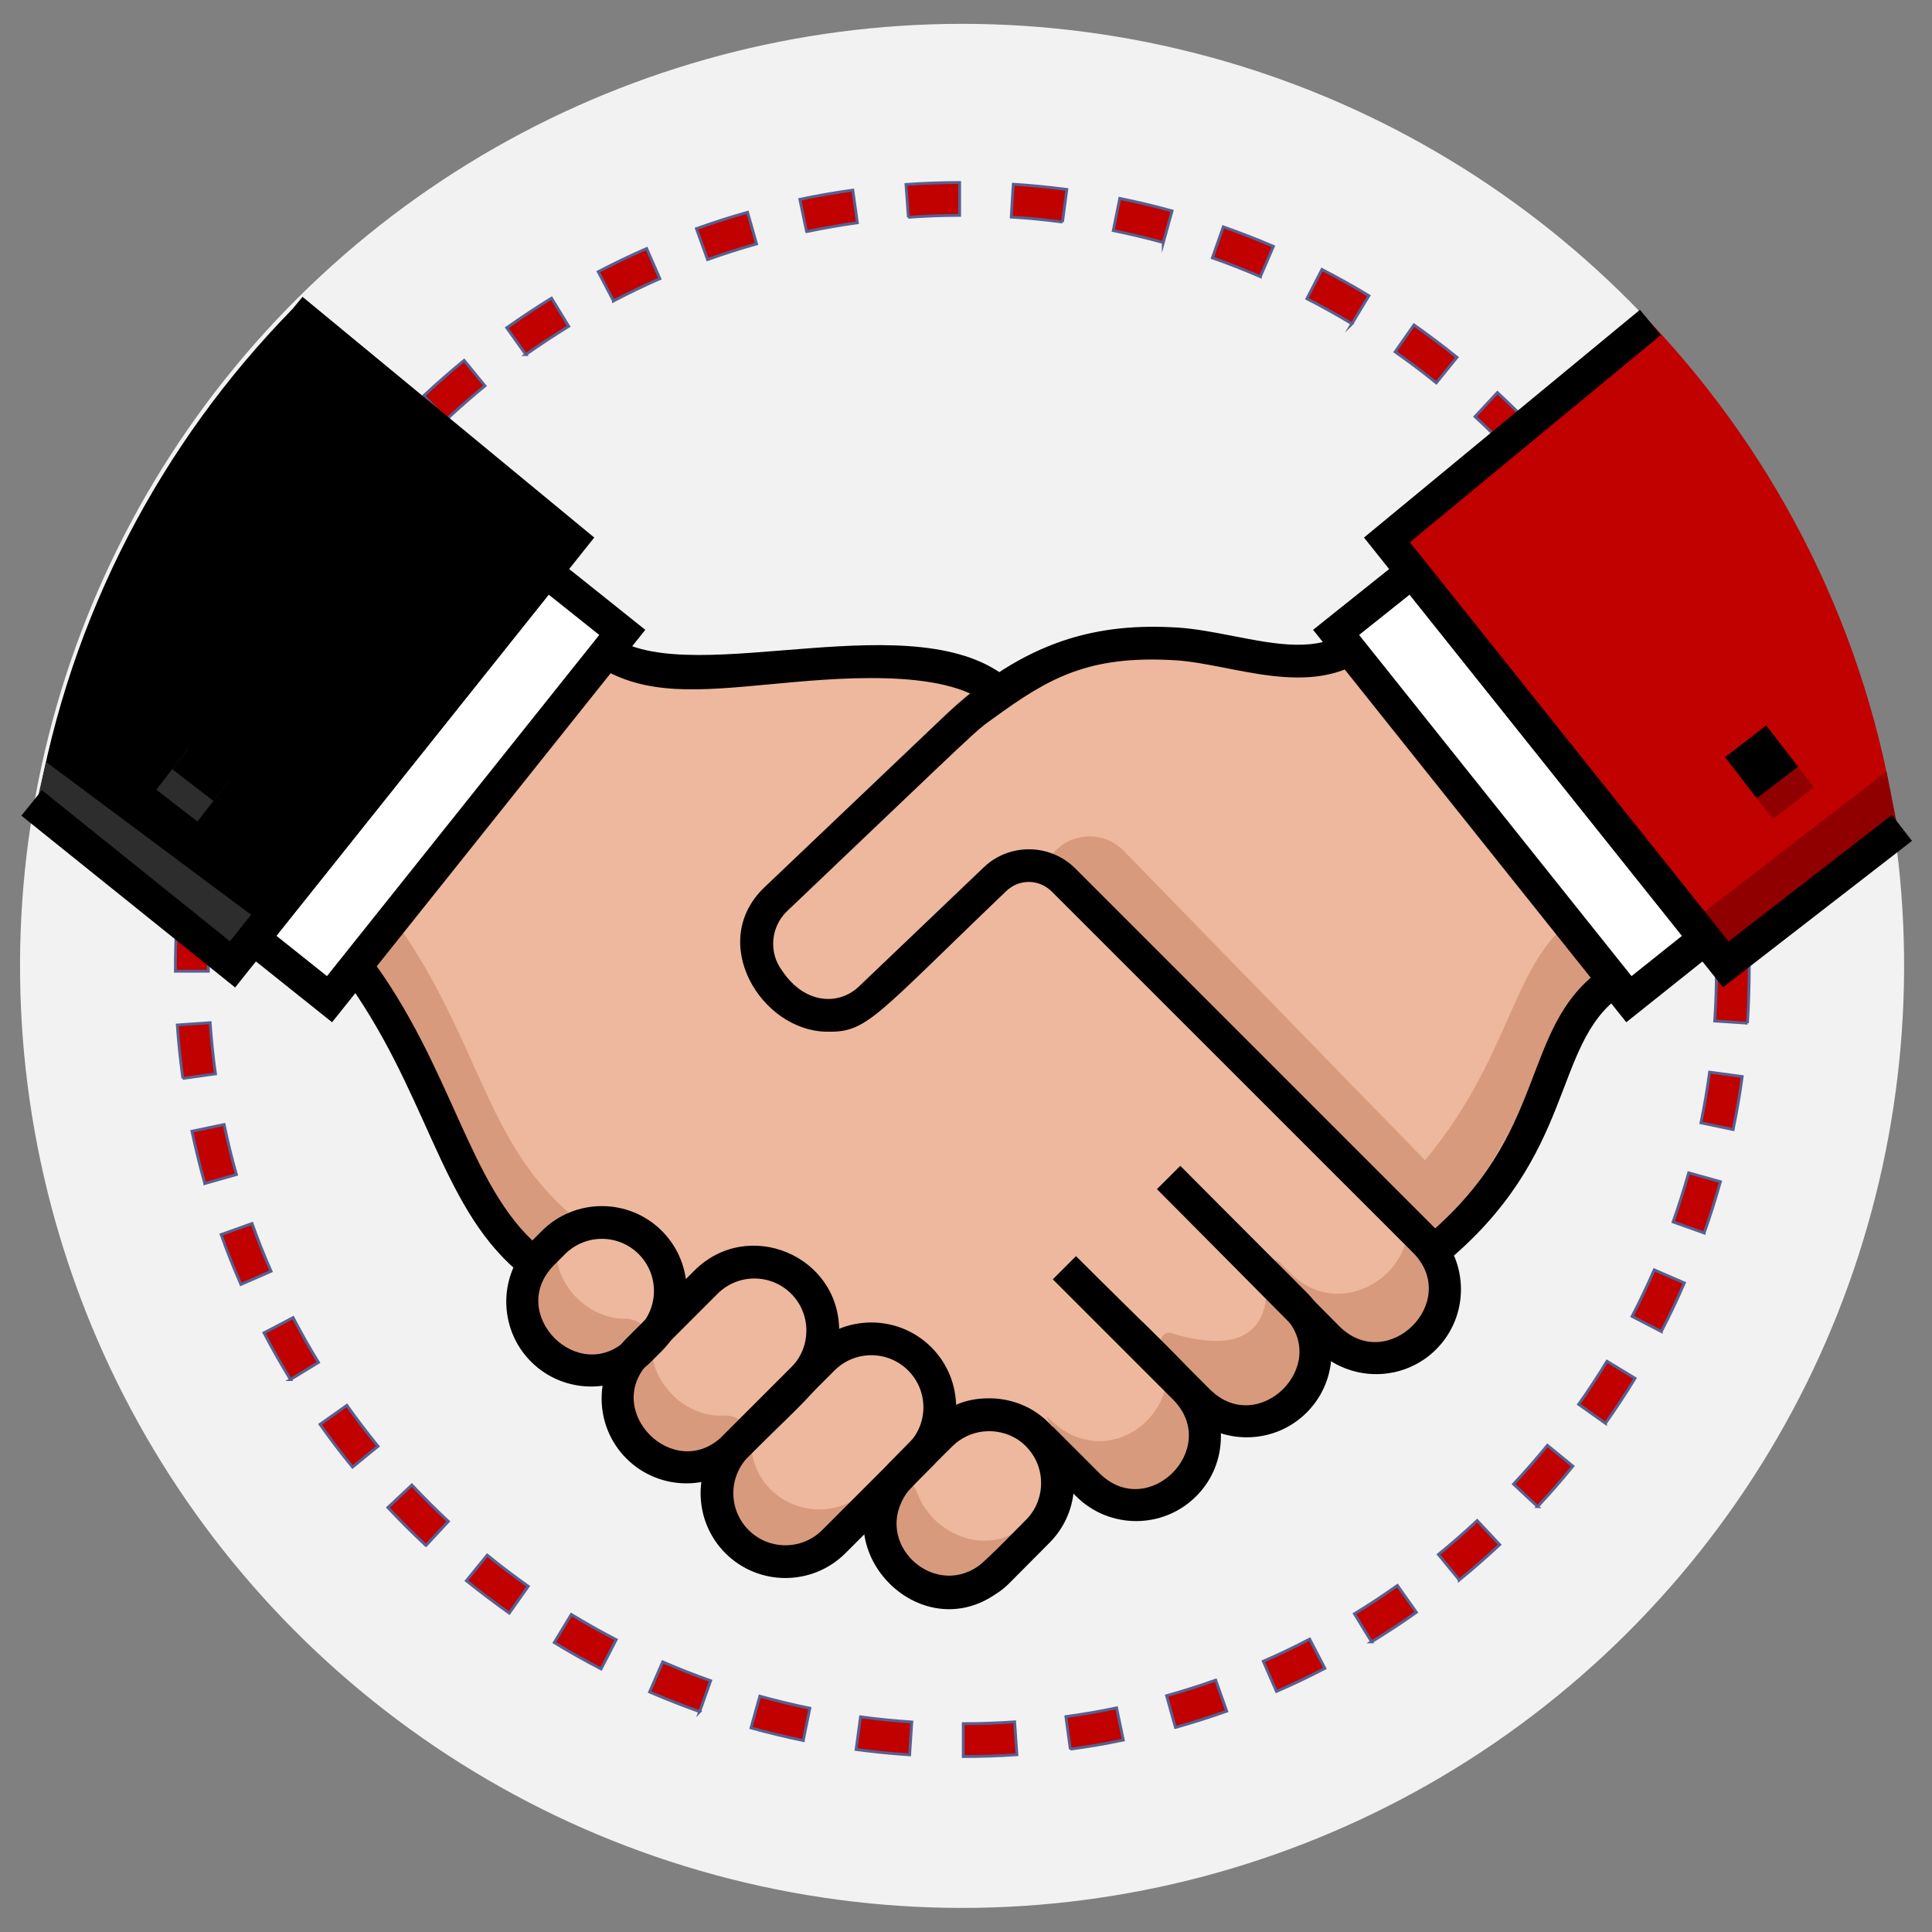
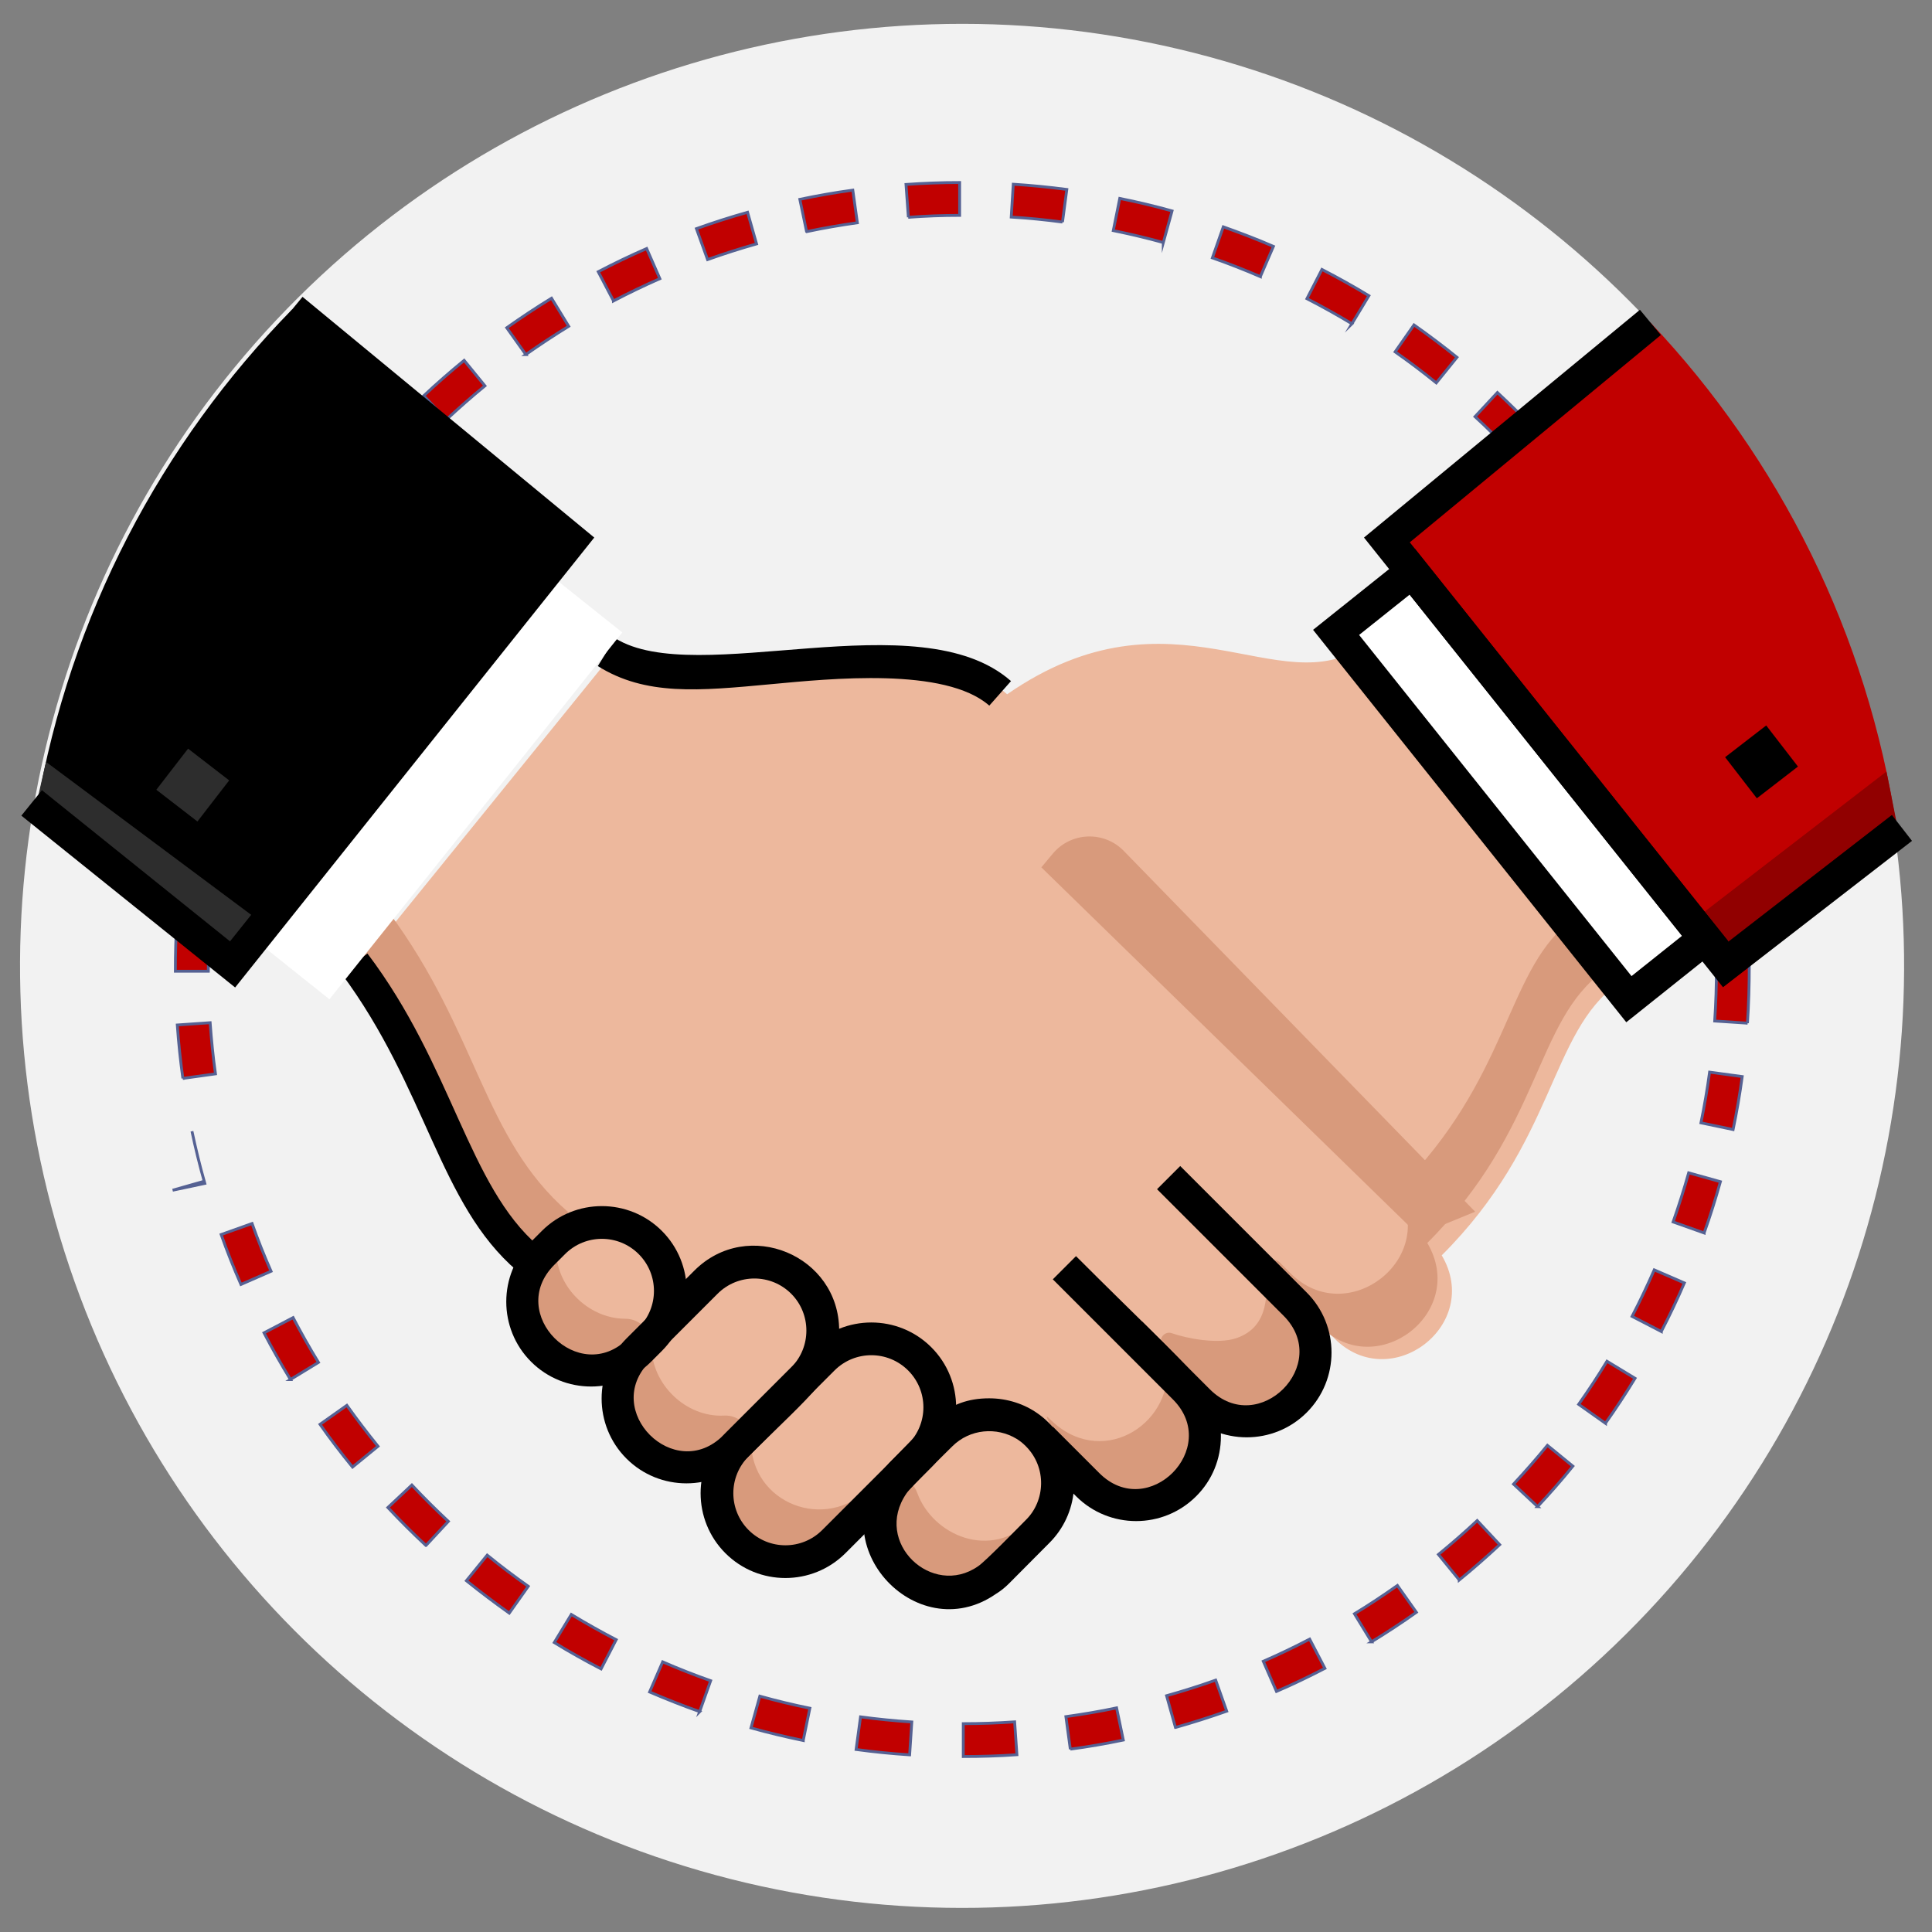
<svg xmlns="http://www.w3.org/2000/svg" id="Layer_1" data-name="Layer 1" width="170" height="170" viewBox="0 0 170 170">
  <rect x="0" y="0" width="170" height="170" fill="#808080" stroke="none" />
  <defs>
    <style>
      .cls-1 {
        fill: #edb89d;
      }

      .cls-1, .cls-2, .cls-3, .cls-4, .cls-5, .cls-6, .cls-7, .cls-8 {
        stroke-width: 0px;
      }

      .cls-2 {
        fill: #000;
      }

      .cls-3 {
        fill: #f2f2f2;
      }

      .cls-4 {
        fill: #910000;
      }

      .cls-5, .cls-9 {
        fill: #c10000;
      }

      .cls-9 {
        stroke: #556193;
        stroke-miterlimit: 10;
        stroke-width: .25px;
      }

      .cls-6 {
        fill: #2d2d2d;
      }

      .cls-7 {
        fill: #d89a7c;
      }

      .cls-8 {
        fill: #fff;
      }
    </style>
  </defs>
  <circle class="cls-3" cx="84.66" cy="85" r="82.89" transform="translate(-17.52 147.86) rotate(-76.72)" />
  <g>
-     <path class="cls-9" d="M84.76,154.56v-2.89c1.51,0,3.03-.06,4.52-.16l.2,2.89c-1.55.11-3.14.16-4.72.16ZM80.03,154.41c-1.57-.1-3.15-.26-4.7-.47l.39-2.87c1.48.2,3,.35,4.51.45l-.19,2.89ZM94.18,153.92l-.39-2.87c1.5-.21,3-.46,4.46-.77l.59,2.83c-1.53.32-3.09.59-4.66.8ZM70.68,153.15c-1.55-.32-3.1-.69-4.6-1.11l.78-2.79c1.44.4,2.92.76,4.4,1.06l-.58,2.83ZM103.43,152l-.78-2.79c1.46-.41,2.91-.87,4.32-1.37l.97,2.73c-1.47.52-2.98,1-4.5,1.43ZM61.57,150.61c-1.48-.52-2.96-1.11-4.41-1.73l1.15-2.65c1.38.6,2.8,1.16,4.22,1.66l-.97,2.73ZM112.32,148.83l-1.16-2.65c1.38-.6,2.75-1.26,4.08-1.95l1.34,2.57c-1.39.72-2.82,1.41-4.26,2.03ZM52.89,146.85c-1.39-.72-2.78-1.5-4.12-2.32l1.5-2.47c1.29.78,2.62,1.53,3.95,2.22l-1.33,2.57ZM120.69,144.47l-1.51-2.47c1.28-.78,2.55-1.62,3.78-2.49l1.67,2.36c-1.28.91-2.61,1.78-3.95,2.6ZM44.81,141.94c-1.28-.91-2.55-1.87-3.77-2.85l1.83-2.25c1.16.95,2.38,1.87,3.61,2.74l-1.67,2.36ZM128.4,139.02l-1.83-2.24c1.15-.94,2.3-1.94,3.41-2.98l1.98,2.12c-1.16,1.08-2.36,2.13-3.56,3.11ZM37.48,135.99c-1.15-1.07-2.27-2.19-3.35-3.34l2.11-1.98c1.03,1.1,2.11,2.17,3.21,3.2l-1.97,2.12ZM135.3,132.57l-2.12-1.98c1.02-1.1,2.03-2.25,2.98-3.41l2.24,1.83c-.99,1.22-2.04,2.42-3.11,3.56ZM31.02,129.09c-1-1.22-1.96-2.48-2.86-3.76l2.36-1.67c.87,1.22,1.79,2.43,2.74,3.6l-2.24,1.83ZM141.27,125.24l-2.36-1.67c.87-1.23,1.71-2.5,2.49-3.79l2.47,1.5c-.82,1.34-1.69,2.67-2.6,3.95ZM25.56,121.39c-.81-1.33-1.6-2.71-2.33-4.11l2.56-1.34c.7,1.34,1.45,2.67,2.23,3.94l-2.47,1.51ZM146.18,117.16l-2.57-1.33c.7-1.35,1.35-2.72,1.95-4.09l2.65,1.15c-.62,1.43-1.3,2.87-2.03,4.27ZM21.2,113.02c-.63-1.44-1.22-2.92-1.74-4.39l2.72-.97c.5,1.41,1.06,2.82,1.67,4.2l-2.65,1.16ZM149.95,108.49l-2.73-.97c.5-1.42.96-2.87,1.37-4.32l2.79.78c-.42,1.51-.9,3.03-1.43,4.51ZM18.02,104.13c-.43-1.51-.8-3.05-1.13-4.59l2.83-.59c.31,1.48.67,2.95,1.08,4.4l-2.78.79ZM152.5,99.39l-2.83-.59c.3-1.47.56-2.97.76-4.46l2.87.39c-.21,1.56-.48,3.12-.8,4.66ZM16.09,94.89c-.21-1.54-.38-3.12-.49-4.7l2.89-.2c.11,1.51.26,3.03.47,4.5l-2.87.4ZM153.77,90.03l-2.89-.19c.1-1.53.16-3.14.15-4.83h2.89c0,1.71-.05,3.41-.16,5.02ZM18.32,85.46h-2.89c0-1.56.04-3.06.15-4.72l2.89.19c-.1,1.61-.14,3.04-.14,4.53ZM150.86,80.5c-.11-1.5-.27-3.01-.48-4.51l2.87-.4c.22,1.56.39,3.14.5,4.7l-2.89.21ZM18.91,76.43l-2.87-.38c.21-1.55.47-3.12.79-4.66l2.83.58c-.3,1.48-.56,2.98-.75,4.46ZM149.6,71.54c-.31-1.48-.68-2.96-1.09-4.4l2.78-.79c.43,1.5.81,3.05,1.14,4.59l-2.83.6ZM20.72,67.56l-2.79-.77c.42-1.51.89-3.03,1.42-4.51l2.73.96c-.5,1.42-.96,2.88-1.36,4.32ZM147.13,62.83c-.51-1.41-1.07-2.83-1.68-4.2l2.65-1.17c.63,1.43,1.22,2.91,1.75,4.38l-2.72.98ZM23.74,59.02l-2.66-1.15c.63-1.45,1.31-2.89,2.03-4.28l2.57,1.33c-.69,1.33-1.34,2.7-1.94,4.1ZM143.49,54.55c-.7-1.34-1.46-2.66-2.24-3.94l2.47-1.52c.82,1.33,1.6,2.71,2.33,4.11l-2.56,1.35ZM27.89,50.97l-2.47-1.5c.81-1.33,1.68-2.66,2.59-3.96l2.37,1.66c-.87,1.24-1.71,2.52-2.48,3.8ZM138.75,46.85c-.87-1.22-1.8-2.43-2.75-3.6l2.24-1.83c1,1.21,1.96,2.48,2.87,3.75l-2.36,1.68ZM33.1,43.56l-2.25-1.82c.98-1.21,2.02-2.41,3.1-3.57l2.12,1.97c-1.03,1.11-2.03,2.27-2.97,3.42ZM133.01,39.85c-1.04-1.1-2.12-2.18-3.22-3.19l1.97-2.12c1.14,1.06,2.27,2.18,3.35,3.33l-2.1,1.98ZM39.27,36.93l-1.98-2.11c1.14-1.07,2.33-2.11,3.55-3.11l1.83,2.24c-1.17.96-2.32,1.97-3.41,2.99ZM126.38,33.69c-1.17-.95-2.39-1.87-3.62-2.73l1.66-2.37c1.28.9,2.55,1.86,3.78,2.85l-1.82,2.25ZM46.27,31.2l-1.68-2.36c1.29-.91,2.61-1.79,3.94-2.6l1.51,2.47c-1.27.78-2.54,1.62-3.78,2.49ZM118.96,28.49c-1.29-.78-2.62-1.52-3.96-2.21l1.32-2.57c1.4.72,2.79,1.5,4.13,2.31l-1.5,2.48ZM53.98,26.47l-1.34-2.56c1.4-.73,2.83-1.42,4.26-2.04l1.16,2.65c-1.37.6-2.74,1.26-4.08,1.96ZM110.9,24.34c-1.37-.59-2.79-1.15-4.22-1.65l.96-2.73c1.49.53,2.98,1.1,4.41,1.72l-1.15,2.66ZM62.26,22.84l-.98-2.72c1.48-.53,3-1.02,4.5-1.44l.79,2.78c-1.44.41-2.89.87-4.31,1.38ZM102.36,21.34c-1.45-.4-2.93-.75-4.4-1.05l.57-2.83c1.54.31,3.09.68,4.6,1.1l-.77,2.79ZM70.97,20.37l-.59-2.83c1.54-.32,3.11-.6,4.66-.81l.4,2.87c-1.49.21-2.99.47-4.46.78ZM93.49,19.54c-1.48-.2-3-.35-4.51-.44l.18-2.89c1.58.1,3.16.26,4.71.46l-.38,2.87ZM79.93,19.12l-.21-2.89c1.57-.11,3.16-.17,4.72-.17v2.89c-1.49,0-3.02.06-4.52.17Z" />
+     <path class="cls-9" d="M84.76,154.56v-2.89c1.51,0,3.03-.06,4.52-.16l.2,2.89c-1.55.11-3.14.16-4.72.16ZM80.03,154.41c-1.57-.1-3.15-.26-4.7-.47l.39-2.87c1.48.2,3,.35,4.51.45l-.19,2.89ZM94.18,153.92l-.39-2.87c1.5-.21,3-.46,4.46-.77l.59,2.83c-1.53.32-3.09.59-4.66.8ZM70.68,153.15c-1.55-.32-3.1-.69-4.6-1.11l.78-2.79c1.44.4,2.92.76,4.4,1.06l-.58,2.83ZM103.43,152l-.78-2.79c1.46-.41,2.91-.87,4.32-1.37l.97,2.73c-1.47.52-2.98,1-4.5,1.43ZM61.57,150.61c-1.48-.52-2.96-1.11-4.41-1.73l1.15-2.65c1.38.6,2.8,1.16,4.22,1.66l-.97,2.73ZM112.32,148.83l-1.16-2.65c1.38-.6,2.75-1.26,4.08-1.95l1.34,2.57c-1.39.72-2.82,1.41-4.26,2.03ZM52.89,146.85c-1.39-.72-2.78-1.5-4.12-2.32l1.5-2.47c1.29.78,2.62,1.53,3.95,2.22l-1.33,2.57ZM120.69,144.47l-1.51-2.47c1.28-.78,2.55-1.62,3.78-2.49l1.67,2.36c-1.28.91-2.61,1.78-3.95,2.6ZM44.81,141.94c-1.28-.91-2.55-1.87-3.77-2.85l1.83-2.25c1.16.95,2.38,1.87,3.61,2.74l-1.67,2.36ZM128.4,139.02l-1.83-2.24c1.15-.94,2.3-1.94,3.41-2.98l1.98,2.12c-1.16,1.08-2.36,2.13-3.56,3.11ZM37.48,135.99c-1.15-1.07-2.27-2.19-3.35-3.34l2.11-1.98c1.03,1.1,2.11,2.17,3.21,3.2l-1.97,2.12ZM135.3,132.57l-2.12-1.98c1.02-1.1,2.03-2.25,2.98-3.41l2.24,1.83c-.99,1.22-2.04,2.42-3.11,3.56ZM31.02,129.09c-1-1.22-1.96-2.48-2.86-3.76l2.36-1.67c.87,1.22,1.79,2.43,2.74,3.6l-2.24,1.83ZM141.27,125.24l-2.36-1.67c.87-1.23,1.71-2.5,2.49-3.79l2.47,1.5c-.82,1.34-1.69,2.67-2.6,3.95ZM25.56,121.39c-.81-1.33-1.6-2.71-2.33-4.11l2.56-1.34c.7,1.34,1.45,2.67,2.23,3.94l-2.47,1.51ZM146.18,117.16l-2.57-1.33c.7-1.35,1.35-2.72,1.95-4.09l2.65,1.15c-.62,1.43-1.3,2.87-2.03,4.27ZM21.2,113.02c-.63-1.44-1.22-2.92-1.74-4.39l2.72-.97c.5,1.41,1.06,2.82,1.67,4.2l-2.65,1.16ZM149.95,108.49l-2.73-.97c.5-1.42.96-2.87,1.37-4.32l2.79.78c-.42,1.51-.9,3.03-1.43,4.51ZM18.02,104.13c-.43-1.51-.8-3.05-1.13-4.59c.31,1.48.67,2.95,1.08,4.4l-2.78.79ZM152.5,99.39l-2.83-.59c.3-1.47.56-2.97.76-4.46l2.87.39c-.21,1.56-.48,3.12-.8,4.66ZM16.09,94.89c-.21-1.54-.38-3.12-.49-4.7l2.89-.2c.11,1.51.26,3.03.47,4.5l-2.87.4ZM153.77,90.03l-2.89-.19c.1-1.53.16-3.14.15-4.83h2.89c0,1.71-.05,3.41-.16,5.02ZM18.32,85.46h-2.89c0-1.56.04-3.06.15-4.72l2.89.19c-.1,1.61-.14,3.04-.14,4.53ZM150.86,80.5c-.11-1.5-.27-3.01-.48-4.51l2.87-.4c.22,1.56.39,3.14.5,4.7l-2.89.21ZM18.91,76.43l-2.87-.38c.21-1.55.47-3.12.79-4.66l2.83.58c-.3,1.48-.56,2.98-.75,4.46ZM149.6,71.54c-.31-1.48-.68-2.96-1.09-4.4l2.78-.79c.43,1.5.81,3.05,1.14,4.59l-2.83.6ZM20.72,67.56l-2.79-.77c.42-1.51.89-3.03,1.42-4.51l2.73.96c-.5,1.42-.96,2.88-1.36,4.32ZM147.13,62.83c-.51-1.41-1.07-2.83-1.68-4.2l2.65-1.17c.63,1.43,1.22,2.91,1.75,4.38l-2.72.98ZM23.74,59.02l-2.66-1.15c.63-1.45,1.31-2.89,2.03-4.28l2.57,1.33c-.69,1.33-1.34,2.7-1.94,4.1ZM143.49,54.55c-.7-1.34-1.46-2.66-2.24-3.94l2.47-1.52c.82,1.33,1.6,2.71,2.33,4.11l-2.56,1.35ZM27.89,50.97l-2.47-1.5c.81-1.33,1.68-2.66,2.59-3.96l2.37,1.66c-.87,1.24-1.71,2.52-2.48,3.8ZM138.75,46.85c-.87-1.22-1.8-2.43-2.75-3.6l2.24-1.83c1,1.21,1.96,2.48,2.87,3.75l-2.36,1.68ZM33.1,43.56l-2.25-1.82c.98-1.21,2.02-2.41,3.1-3.57l2.12,1.97c-1.03,1.11-2.03,2.27-2.97,3.42ZM133.01,39.85c-1.04-1.1-2.12-2.18-3.22-3.19l1.97-2.12c1.14,1.06,2.27,2.18,3.35,3.33l-2.1,1.98ZM39.27,36.93l-1.98-2.11c1.14-1.07,2.33-2.11,3.55-3.11l1.83,2.24c-1.17.96-2.32,1.97-3.41,2.99ZM126.38,33.69c-1.17-.95-2.39-1.87-3.62-2.73l1.66-2.37c1.28.9,2.55,1.86,3.78,2.85l-1.82,2.25ZM46.27,31.2l-1.68-2.36c1.29-.91,2.61-1.79,3.94-2.6l1.51,2.47c-1.27.78-2.54,1.62-3.78,2.49ZM118.96,28.49c-1.29-.78-2.62-1.52-3.96-2.21l1.32-2.57c1.4.72,2.79,1.5,4.13,2.31l-1.5,2.48ZM53.98,26.47l-1.34-2.56c1.4-.73,2.83-1.42,4.26-2.04l1.16,2.65c-1.37.6-2.74,1.26-4.08,1.96ZM110.9,24.34c-1.37-.59-2.79-1.15-4.22-1.65l.96-2.73c1.49.53,2.98,1.1,4.41,1.72l-1.15,2.66ZM62.26,22.84l-.98-2.72c1.48-.53,3-1.02,4.5-1.44l.79,2.78c-1.44.41-2.89.87-4.31,1.38ZM102.36,21.34c-1.45-.4-2.93-.75-4.4-1.05l.57-2.83c1.54.31,3.09.68,4.6,1.1l-.77,2.79ZM70.97,20.37l-.59-2.83c1.54-.32,3.11-.6,4.66-.81l.4,2.87c-1.49.21-2.99.47-4.46.78ZM93.49,19.54c-1.48-.2-3-.35-4.51-.44l.18-2.89c1.58.1,3.16.26,4.71.46l-.38,2.87ZM79.93,19.12l-.21-2.89c1.57-.11,3.16-.17,4.72-.17v2.89c-1.49,0-3.02.06-4.52.17Z" />
    <path class="cls-1" d="M142.37,86.53l-22.29-29.78c-7.44,5.35-16.84-5.78-31.46,4.34-7.65-6.74-26.58,1.4-34.64-3.63l-22.19,27.38c7.44,9.93,8.77,20.41,15.28,25.97l.41-.48.13.95c-3.82,5.77,3.6,12.42,8.91,7.89-5.06,5.76,3.18,13.8,8.95,8.04-2.34,2.34-2.34,6.18,0,8.52,2.34,2.34,6.18,2.34,8.52,0l5.84-5.84c-.25.27-.49.54-.67.84-4.16,6.04,4.13,12.74,9.22,7.66l3.54-3.56c1.91-1.89,2.25-4.78,1.06-7.04l.26-.18,3.1,3.1c2.34,2.34,6.18,2.34,8.52,0s2.34-6.18,0-8.52l-1.23-1.23.04-.02,2.4,2.4c5.31,5.31,13.62-2.06,8.97-7.97l2.4,2.42c4.95,4.95,13.03-1.22,9.42-7.33,10.08-10.06,9.45-19.58,15.52-23.93Z" />
    <path class="cls-7" d="M141.1,85.44l-3.15-4.21c-5.47,4.53-5.22,13.74-14.97,23.48,3.61,6.11-4.47,12.27-9.42,7.33l-.94-.95c-.45-.46-1.24-.13-1.21.51.08,2.06.37,5.13-2.63,6.15-1.63.55-4.33.03-5.67-.44-.57-.2-1.13.36-.92.93.23.63.45,1.34.5,1.9l.11.11-.1-.04c.42,5.22-5.92,9.16-10.4,4.58-1.03-1.05,2.56,4.63,2.56,4.63,5.19,5.19,12.64-.77,10.29-6.85,5.31,4.66,13.17-2.51,8.62-8.29l2.4,2.42c4.95,4.95,13.03-1.22,9.42-7.33,10.08-10.06,9.45-19.58,15.52-23.93Z" />
    <path class="cls-7" d="M90.75,133.77c-3.59,3.59-8.7,1.3-10.04-2.41-.57-1.58-2.6-2-3.78-.82l-.36.36c-3.97,3.97-10.44,1.36-10.48-4.02,0-1.31-1.06-2.39-2.37-2.32-3.37.18-6.4-2.78-6.39-6.1,0-1.32-.98-2.42-2.3-2.42-4.28,0-7.98-4.96-5.04-9.39-7.52-6.55-7.89-15.71-15.76-26.36l-3.51,4.34s0,.02,0,.03c9.19,13.4,8.36,19.93,15.81,26.41-3.82,5.77,3.6,12.42,8.91,7.89-5.04,5.73,3.17,13.82,8.95,8.04-2.49,2.49-2.33,6.65.46,8.93,2.43,1.99,6.04,1.61,8.26-.62l5.64-5.64c-5.64,6.04,3.14,13.9,8.54,8.5,3.8-3.82,4.46-4.24,5.01-5.97l-1.55,1.56Z" />
    <path class="cls-7" d="M91.63,76.32l1.02-1.22c1.6-1.9,4.49-2.01,6.23-.23l30.92,31.75-5,2.05-33.17-32.35Z" />
    <path class="cls-2" d="M3.24,71.11l17.22,13.75,29.81-37.35-24.58-20.27C14.18,39,6.15,54.18,3.24,71.11Z" />
    <path class="cls-5" d="M122.04,47.51l29.81,37.35,15.04-12.01c-2.56-17.1-10.34-32.47-21.67-44.48l-23.19,19.14Z" />
-     <rect class="cls-4" x="154.11" y="66.57" width="4.57" height="4.57" transform="translate(322.27 27.76) rotate(142.32)" />
    <rect class="cls-2" x="152.71" y="64.76" width="4.57" height="4.57" transform="translate(318.65 25.36) rotate(142.32)" />
    <rect class="cls-6" x="14.67" y="66.8" width="4.57" height="4.57" transform="translate(45.77 4.04) rotate(37.68)" />
-     <rect class="cls-2" x="16.07" y="64.99" width="4.57" height="4.57" transform="translate(44.96 2.81) rotate(37.68)" />
    <polygon class="cls-4" points="166.89 72.39 151.85 83.76 149.39 80.68 165.99 67.89 166.89 72.39" />
    <rect class="cls-8" x="129.51" y="48.46" width="8.57" height="41.3" transform="translate(281.47 39.65) rotate(141.4)" />
    <polygon class="cls-2" points="151.61 86.87 120.02 47.3 144.3 27.26 146.14 29.48 124.05 47.72 152.09 82.85 166.47 71.71 168.24 73.99 151.61 86.87" />
    <path class="cls-2" d="M143.1,89.95l-27.56-34.53,8.95-7.15,27.57,34.53-8.96,7.15ZM119.59,55.87l23.97,30.02,4.45-3.55-23.97-30.02-4.45,3.55Z" />
    <g>
-       <path class="cls-2" d="M127.01,111.26l-1.83-2.23c11.33-9.28,8.43-18.51,15.73-23.74l1.68,2.34c-6.1,4.38-3.78,13.97-15.58,23.63Z" />
      <path class="cls-2" d="M55.12,128.34c-2.91-2.91-2.91-7.65,0-10.56l5.98-5.98c4.69-4.69,12.74-1.35,12.74,5.28,0,3.94-2.17,5.27-8.16,11.26-2.91,2.91-7.65,2.91-10.56,0ZM63.14,113.84l-5.98,5.98c-4.28,4.28,2.2,10.76,6.48,6.48l5.98-5.98c1.78-1.78,1.78-4.7,0-6.48-1.79-1.79-4.69-1.79-6.48,0Z" />
      <path class="cls-2" d="M46.73,119.82c-2.91-2.91-2.91-7.65,0-10.56l.95-.95c2.91-2.91,7.65-2.91,10.56,0,2.91,2.91,2.91,7.65,0,10.56l-.95.95c-2.91,2.91-7.65,2.91-10.56,0ZM49.72,110.35l-.95.95c-4.28,4.28,2.2,10.76,6.48,6.48h0s.95-.95.95-.95c1.79-1.79,1.79-4.69,0-6.48-1.79-1.79-4.69-1.79-6.48,0Z" />
      <path class="cls-2" d="M45.52,111.84c-6.91-5.9-7.94-16.04-15.49-26.2l2.3-1.74c7.51,9.92,8.86,20.44,15.06,25.75l-1.87,2.19Z" />
      <path class="cls-2" d="M87.05,62.09c-3.89-3.42-14.01-2.37-19.18-1.89-6.42.6-11.06,1.04-15.27-1.59l1.53-2.45c7.17,4.48,26.72-3.38,34.83,3.77l-1.91,2.16Z" />
      <path class="cls-2" d="M104.42,124.29l-5.98-5.98,2.04-2.04,5.98,5.98c4.28,4.28,10.76-2.2,6.48-6.48l-11.13-11.13,2.04-2.04,11.13,11.13c2.91,2.91,2.91,7.65,0,10.56-2.91,2.91-7.65,2.91-10.56,0Z" />
      <path class="cls-2" d="M94.69,131.66l-4.08-4.08,2.04-2.04,4.08,4.08c4.29,4.29,10.75-2.2,6.48-6.48l-10.57-10.57,2.04-2.04c11.11,11.11,12.75,11.84,12.75,15.85,0,2-.77,3.88-2.18,5.28-2.91,2.91-7.65,2.91-10.56,0Z" />
-       <path class="cls-2" d="M115.79,118.73l-13.97-14.1,2.05-2.03,13.97,14.09c4.28,4.28,10.76-2.2,6.48-6.48l-31.75-31.74c-1.12-1.13-2.88-1.16-4.02-.07-11.72,11.21-12.24,12.48-15.88,12.38-5.7-.13-10.43-7.86-5.43-12.68l15.71-14.95c7.3-7,13.87-8.35,20.68-7.93,1.58.1,3.24.43,4.86.74,3.84.75,7.46,1.46,10.15-.47l1.68,2.34c-5.1,3.67-11.86.59-16.87.27-7.72-.48-11.22,1.6-16.04,5.1-1.71,1.22-.93.58-18.16,16.98-1.44,1.39-1.63,3.64-.43,5.23,1.97,2.97,5,3.09,6.77,1.38,2.19-2.09,7.25-6.91,10.98-10.48,2.25-2.15,5.86-2.1,8.06.12l31.74,31.74c2.91,2.91,2.91,7.65,0,10.56-2.91,2.91-7.65,2.91-10.56,0Z" />
      <path class="cls-2" d="M63.83,136.67c-2.91-2.91-2.91-7.65,0-10.56l7.56-7.56c2.91-2.91,7.65-2.91,10.56,0,2.91,2.91,2.91,7.65,0,10.56l-7.56,7.56c-2.92,2.91-7.65,2.91-10.56,0ZM73.43,120.59l-7.56,7.56c-1.79,1.79-1.79,4.69,0,6.48,1.79,1.79,4.69,1.79,6.48,0l7.56-7.56c1.79-1.79,1.79-4.69,0-6.48-1.79-1.79-4.69-1.79-6.48,0Z" />
      <path class="cls-2" d="M78.17,128.8c3.51-3.51,5.06-5.76,8.87-5.76,1.61,0,3.12.51,4.29,1.35.62.43,1.27,1.06,1.84,1.86,2.07,2.98,1.71,6.99-.85,9.53l-3.54,3.56c-.37.37-.74.66-1.13.9-7.07,4.93-15.84-4.65-9.47-11.43ZM83.79,127.27c-.41.41-3.72,3.65-4.03,4.14-2.97,4.32,2.27,9.22,6.3,6.41.59-.37,3.68-3.55,4.22-4.09,1.7-1.68,1.84-4.6,0-6.46-.35-.35-.49-.44-.82-.66-1.75-1.07-4.12-.89-5.67.66Z" />
    </g>
    <polygon class="cls-6" points="3.24 70.57 19.78 83.68 22.24 80.6 4.05 67.04 3.24 70.57" />
    <rect class="cls-8" x="34.24" y="48.46" width="8.57" height="41.3" transform="translate(51.53 -8.93) rotate(38.6)" />
    <polygon class="cls-2" points="20.69 86.89 1.88 71.77 3.69 69.53 20.24 82.83 48.27 47.72 24.78 28.35 26.62 26.12 52.29 47.3 20.69 86.89" />
-     <path class="cls-2" d="M29.22,89.95l-8.95-7.15,27.56-34.53,8.95,7.15-27.56,34.53ZM24.32,82.34l4.45,3.55,23.96-30.02-4.45-3.55-23.96,30.02Z" />
  </g>
</svg>